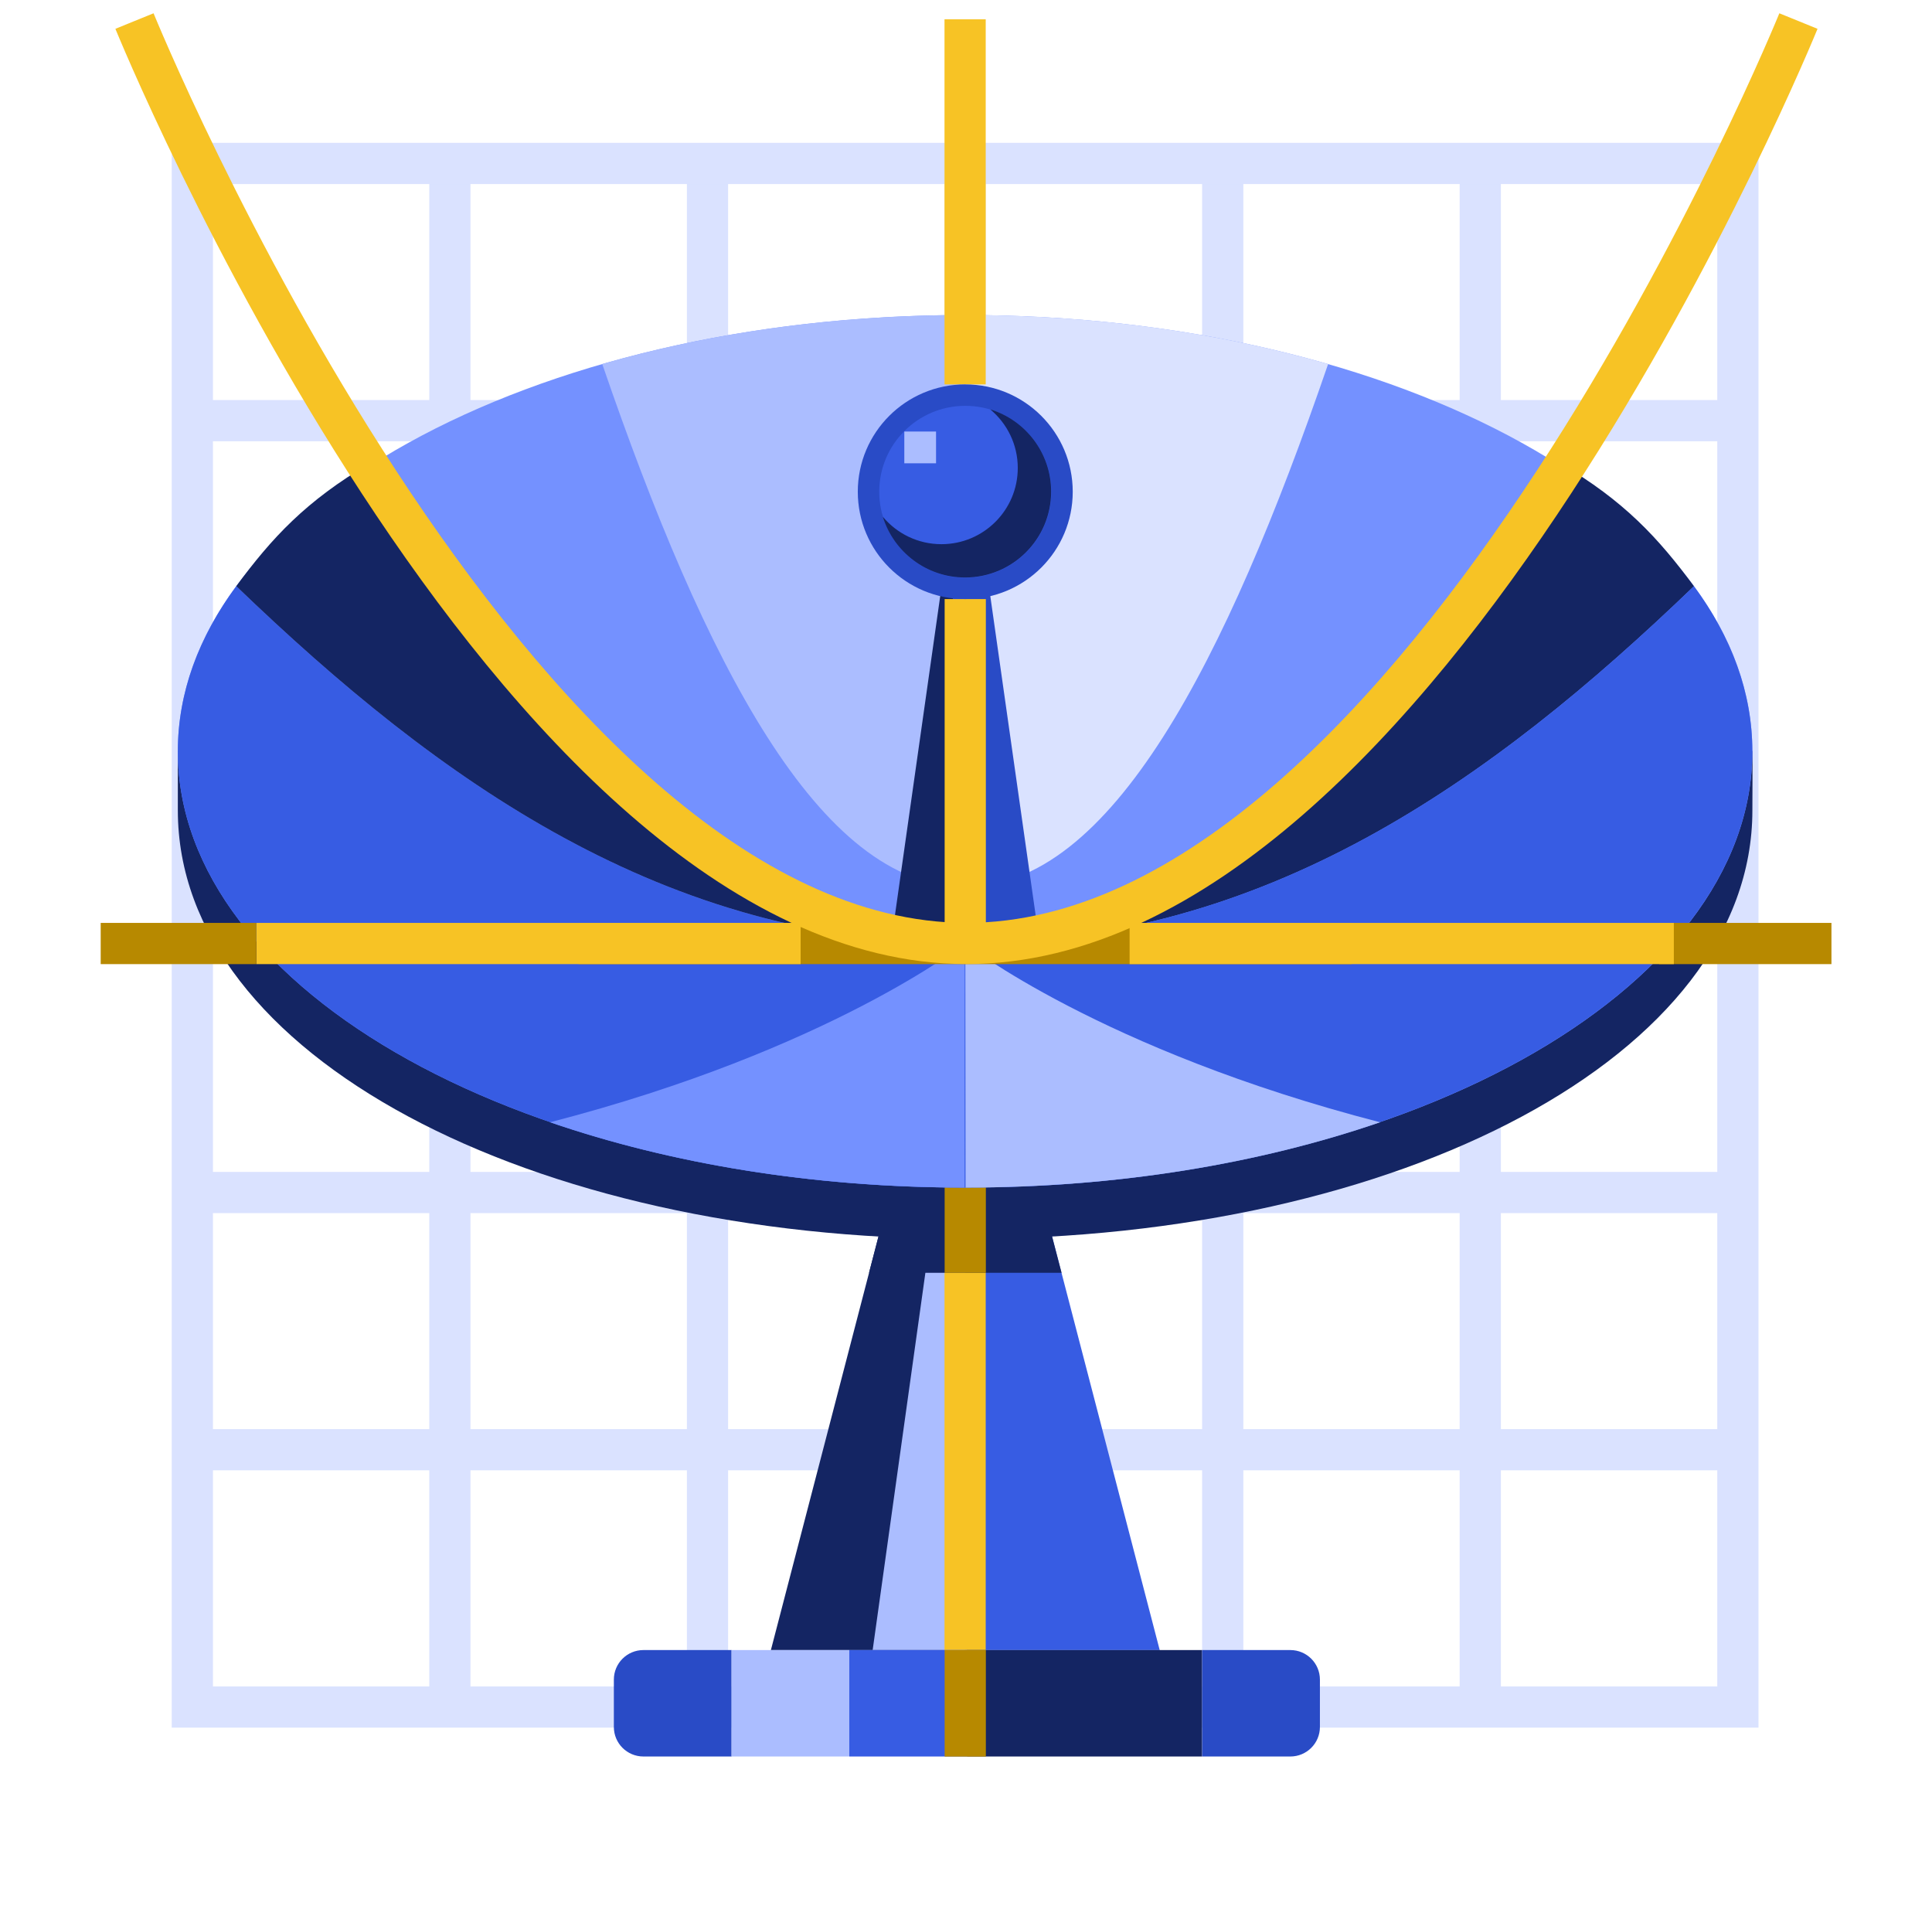
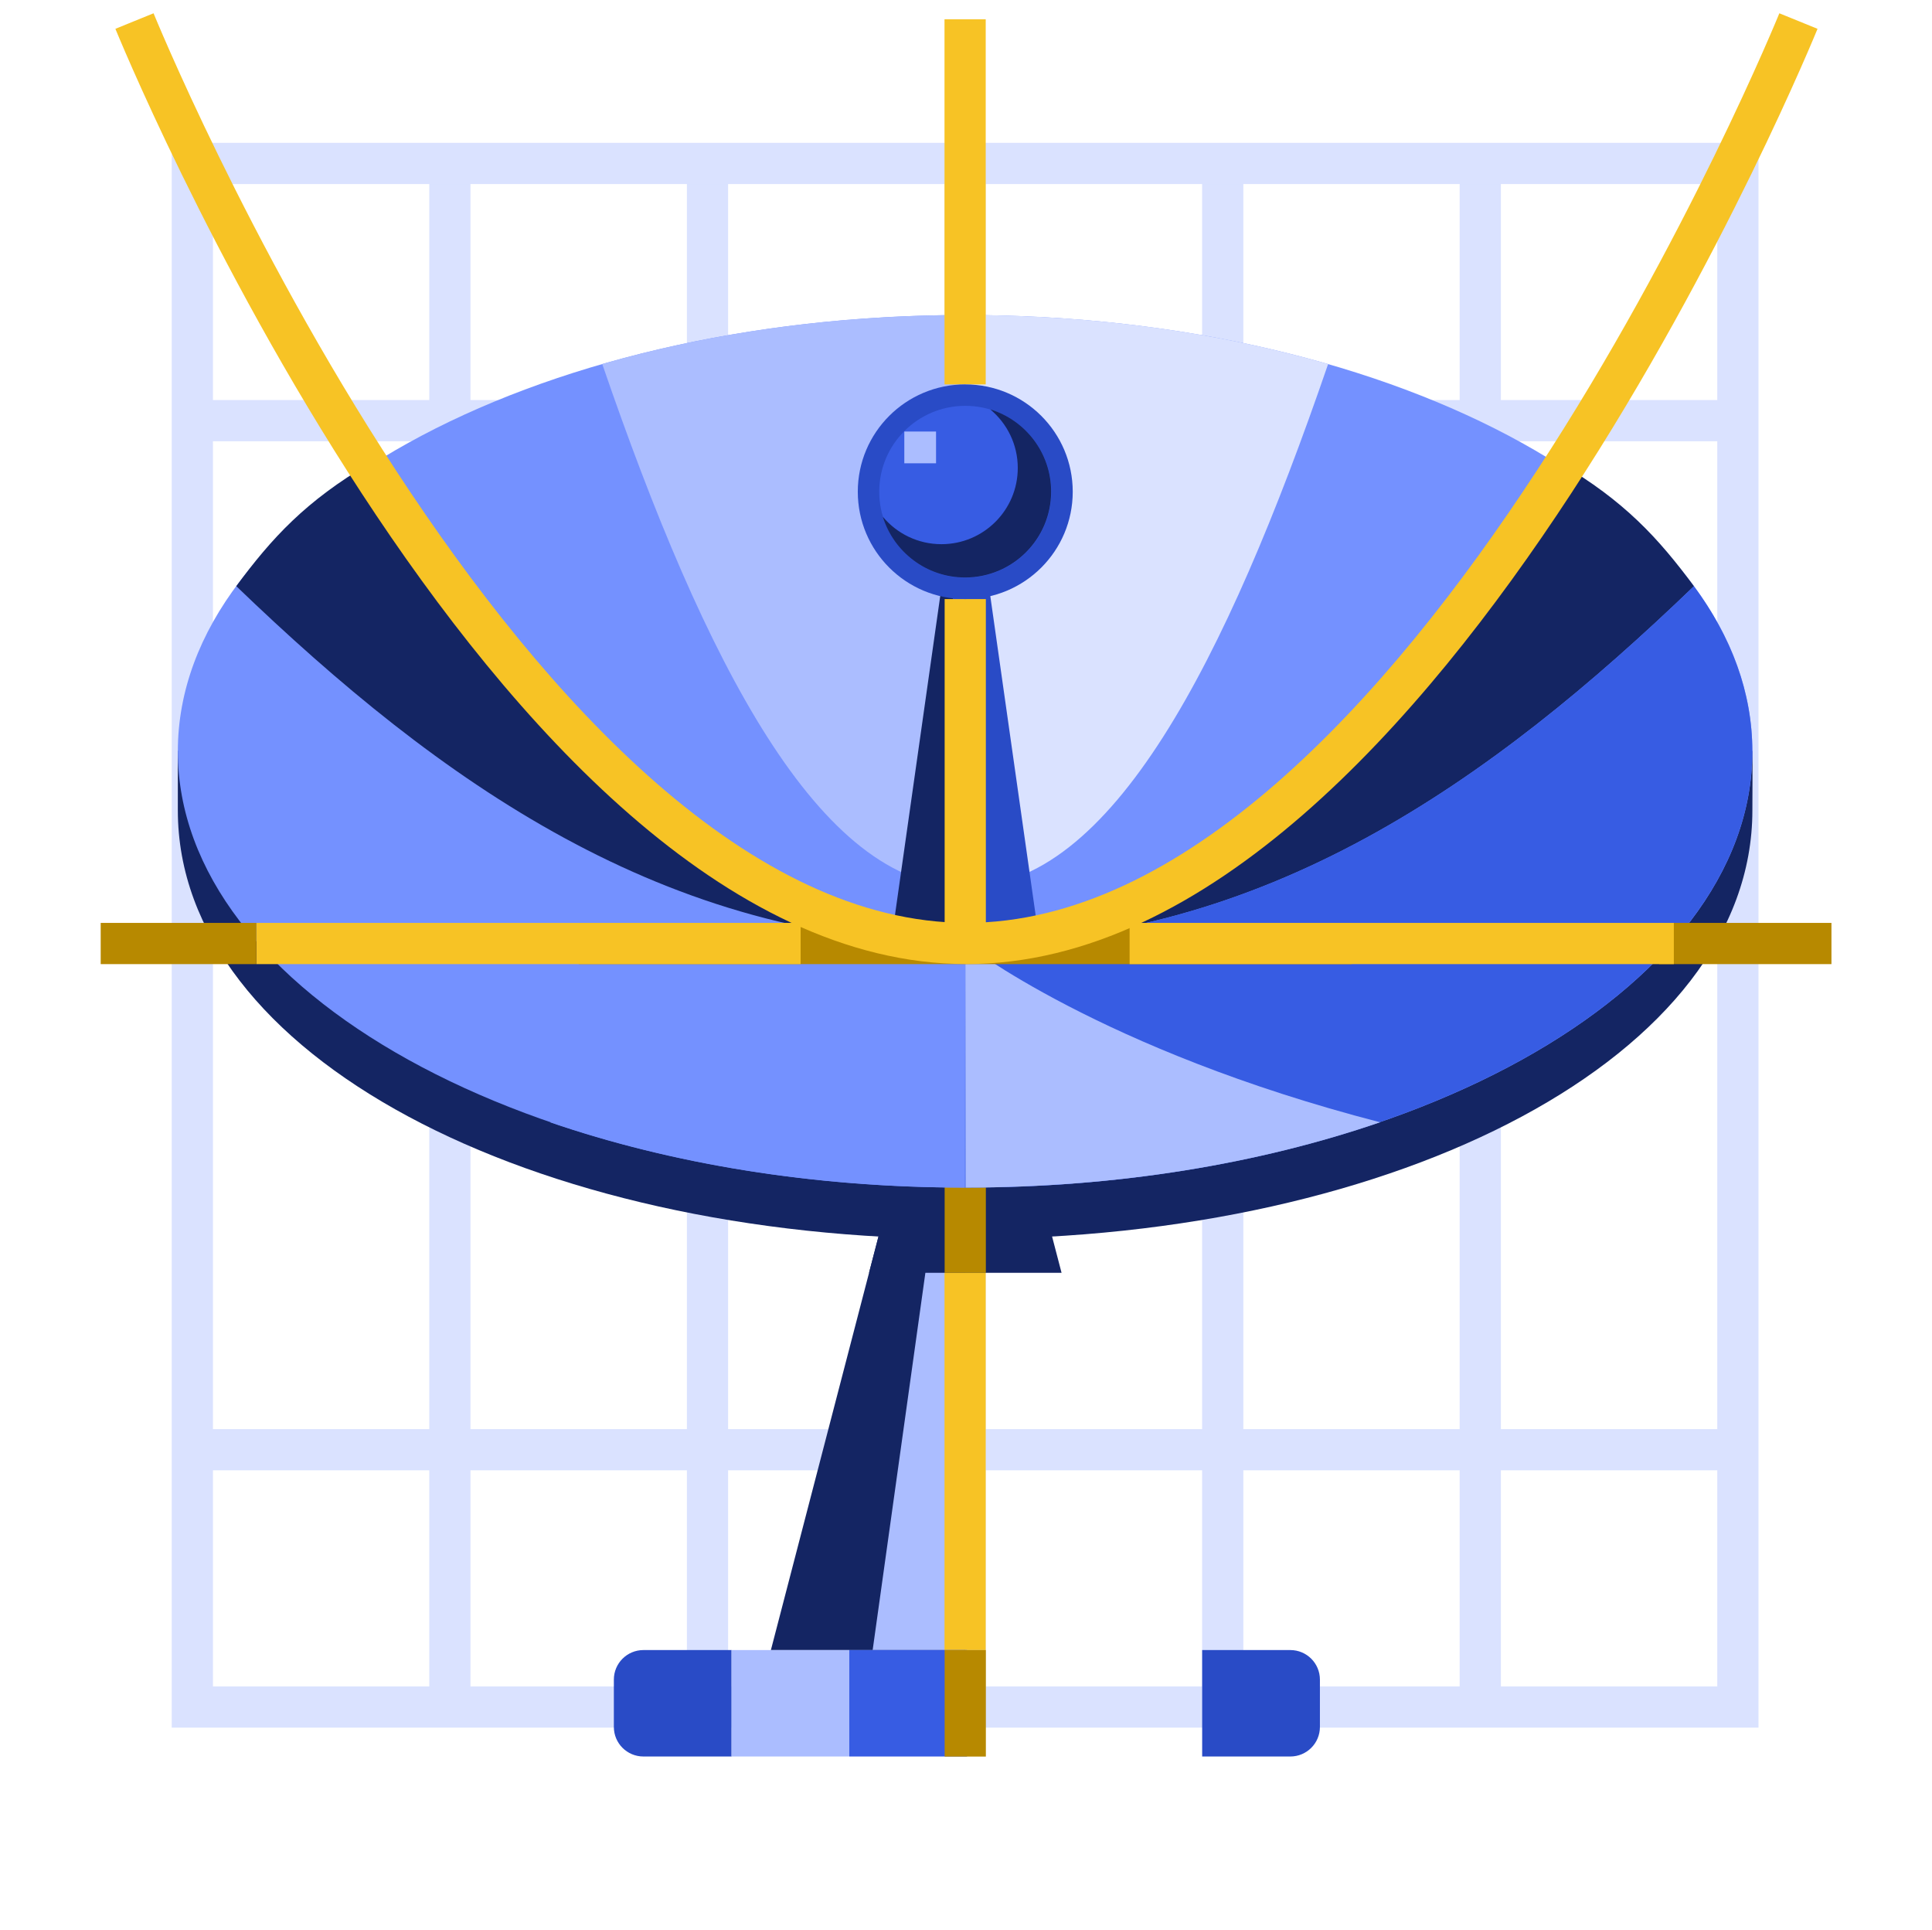
<svg xmlns="http://www.w3.org/2000/svg" fill="none" height="960" viewBox="0 0 961 960" width="961">
  <path clip-rule="evenodd" d="M213.526 848.951V81.288H234.024V848.951H213.526Z" fill="#DAE2FF" fill-rule="evenodd" />
  <path clip-rule="evenodd" d="M341.668 848.951V81.288H362.166V848.951H341.668Z" fill="#DAE2FF" fill-rule="evenodd" />
  <path clip-rule="evenodd" d="M469.81 848.951V81.288H490.308V848.951H469.81Z" fill="#DAE2FF" fill-rule="evenodd" />
  <path clip-rule="evenodd" d="M597.948 848.951V81.288H618.446V848.951H597.948Z" fill="#DAE2FF" fill-rule="evenodd" />
  <path clip-rule="evenodd" d="M726.054 848.951V81.288H746.552V848.951H726.054Z" fill="#DAE2FF" fill-rule="evenodd" />
  <path clip-rule="evenodd" d="M95.669 198.952H864.445V219.449H95.669V198.952Z" fill="#DAE2FF" fill-rule="evenodd" />
  <path clip-rule="evenodd" d="M95.669 326.899H864.445V347.397H95.669V326.899Z" fill="#DAE2FF" fill-rule="evenodd" />
-   <path clip-rule="evenodd" d="M95.669 454.877H864.445V475.375H95.669V454.877Z" fill="#DAE2FF" fill-rule="evenodd" />
-   <path clip-rule="evenodd" d="M95.669 582.825H864.445V603.323H95.669V582.825Z" fill="#DAE2FF" fill-rule="evenodd" />
  <path clip-rule="evenodd" d="M95.669 710.74H864.445V731.237H95.669V710.74Z" fill="#DAE2FF" fill-rule="evenodd" />
  <path clip-rule="evenodd" d="M85.42 71.037H874.694V859.196H85.42V71.037ZM105.917 91.534V838.699H854.196V91.534H105.917Z" fill="#DAE2FF" fill-rule="evenodd" />
-   <path d="M576.852 820.631H480.13V449.107L576.852 820.631Z" fill="#375CE3" />
+   <path d="M576.852 820.631H480.13L576.852 820.631Z" fill="#375CE3" />
  <path d="M383.447 820.631H480.133V449.107L383.447 820.631Z" fill="#142563" />
  <path d="M480.058 820.626H434.07L466.924 585.581H480.058V820.626Z" fill="#ABBDFF" />
  <path d="M528.032 632.996H432.266L441.022 599.351H519.239L528.032 632.996Z" fill="#142563" />
  <path clip-rule="evenodd" d="M469.81 820.631V633.014H490.307V820.631H469.81Z" fill="#F7C325" fill-rule="evenodd" />
  <path d="M871.656 403.046C871.656 524.867 696.349 616.195 480.057 616.195C263.765 616.195 88.458 524.867 88.458 403.046C88.458 391.62 88.458 384.971 88.458 373.656C88.458 373.656 195.15 182.475 480.057 182.475C784.609 182.475 871.656 373.656 871.656 373.656C871.803 377.403 871.656 399.262 871.656 403.046Z" fill="#142563" />
-   <path d="M597.935 820.624H480.978V873.562H597.935V820.624Z" fill="#142563" />
  <path d="M320.055 820.624H363.91V873.562H320.055C311.924 873.562 305.339 866.986 305.339 858.867V835.319C305.339 827.2 311.924 820.624 320.055 820.624Z" fill="#294BC6" />
  <path d="M597.971 820.624H641.826C649.956 820.624 656.542 827.2 656.542 835.319V858.867C656.542 866.986 649.956 873.562 641.826 873.562H597.971V820.624Z" fill="#294BC6" />
  <path d="M422.444 820.624H363.873V873.562H422.444V820.624Z" fill="#ABBDFF" />
  <path d="M481.014 820.624H422.444V873.562H481.014V820.624Z" fill="#375CE3" />
  <path clip-rule="evenodd" d="M490.379 468.328V633.021H469.881V468.328H490.379Z" fill="#B78900" fill-rule="evenodd" />
  <path d="M480.057 590.621C696.331 590.621 871.656 493.48 871.656 373.65C871.656 253.821 696.331 156.68 480.057 156.68C263.783 156.68 88.458 253.821 88.458 373.65C88.458 493.48 263.783 590.621 480.057 590.621Z" fill="#7491FF" />
-   <path d="M480.057 469.233C480.057 469.233 479.947 469.233 479.873 469.233C331.055 469.159 218.476 388.705 117.522 291.534C98.796 316.883 88.458 344.583 88.458 373.642C88.458 493.479 263.765 590.613 480.057 590.613L480.167 469.233C480.167 469.233 480.094 469.233 480.057 469.233Z" fill="#375CE3" />
  <path d="M480.13 469.241C629.021 469.241 741.601 388.713 842.591 291.542C824.858 267.553 808.008 249.184 776.037 230.412C691.602 371.556 593.739 469.204 480.167 469.241H480.13Z" fill="#142563" />
  <path d="M184.078 230.379C152.107 249.152 135.22 267.52 117.524 291.51C218.477 388.68 331.019 469.135 479.874 469.208C366.338 469.098 268.512 371.45 184.078 230.379Z" fill="#142563" />
  <path d="M480.13 156.647C480.13 156.647 480.056 156.647 480.019 156.647C414.9 156.647 353.57 165.464 299.562 181.041C350.443 329.165 407.615 441.03 479.835 441.03C479.946 441.03 480.019 441.03 480.13 441.03V156.647Z" fill="#ABBDFF" />
  <path d="M480.058 156.647C480.058 156.647 480.132 156.647 480.169 156.647C545.288 156.647 606.618 165.464 660.627 181.041C609.745 329.165 552.573 441.03 480.353 441.03C480.242 441.03 480.169 441.03 480.058 441.03V156.647Z" fill="#DAE2FF" />
  <path d="M273.553 558.142C412.769 522.176 479.875 469.238 479.875 469.238L479.764 590.618H479.691C404.049 590.618 333.448 578.715 273.553 558.142Z" fill="#7491FF" />
  <path d="M842.594 291.504C741.604 388.711 629.024 469.165 480.133 469.202L480.023 590.582C696.278 590.582 871.622 493.449 871.622 373.612C871.622 344.553 861.284 316.816 842.557 291.504H842.594Z" fill="#375CE3" />
  <path d="M686.491 558.142C547.276 522.176 480.17 469.238 480.17 469.238L480.28 590.618H480.354C555.995 590.618 626.596 578.715 686.491 558.142Z" fill="#ABBDFF" />
  <path clip-rule="evenodd" d="M672.251 479.486H287.863V458.988H672.251V479.486Z" fill="#B78900" fill-rule="evenodd" />
  <path clip-rule="evenodd" d="M910.985 479.486H825.229V458.988H910.985V479.486Z" fill="#B78900" fill-rule="evenodd" />
  <path clip-rule="evenodd" d="M832.587 479.486H561.881V458.988H832.587V479.486Z" fill="#F7C325" fill-rule="evenodd" />
  <path clip-rule="evenodd" d="M398.235 479.486H127.53V458.988H398.235V479.486Z" fill="#F7C325" fill-rule="evenodd" />
  <path clip-rule="evenodd" d="M127.53 479.486H50.086V458.988H127.53V479.486Z" fill="#B78900" fill-rule="evenodd" />
  <path d="M472.682 261.202L444.334 460.949L480.132 471.847L472.682 261.202Z" fill="#142563" />
  <path d="M487.58 261.202H472.68L480.13 471.847L515.965 460.949L487.58 261.202Z" fill="#294BC6" />
  <path clip-rule="evenodd" d="M490.379 297.94V469.246H469.881V297.94H490.379Z" fill="#F7C325" fill-rule="evenodd" />
  <path clip-rule="evenodd" d="M469.81 191.174L469.81 9.6L490.307 9.6L490.307 191.174L469.81 191.174Z" fill="#F7C325" fill-rule="evenodd" />
  <path d="M480.133 297.934C509.656 297.934 533.59 274.035 533.59 244.554C533.59 215.074 509.656 191.175 480.133 191.175C450.61 191.175 426.676 215.074 426.676 244.554C426.676 274.035 450.61 297.934 480.133 297.934Z" fill="#294BC6" />
  <path d="M480.13 287.285C503.761 287.285 522.918 268.157 522.918 244.56C522.918 220.963 503.761 201.834 480.13 201.834C456.5 201.834 437.343 220.963 437.343 244.56C437.343 268.157 456.5 287.285 480.13 287.285Z" fill="#375CE3" />
  <path d="M468.286 270.64C489.256 270.64 506.254 253.667 506.254 232.727C506.254 221.008 500.919 210.575 492.567 203.594C510.08 208.958 522.846 225.233 522.846 244.483C522.846 268.105 503.678 287.209 480.059 287.209C460.78 287.209 444.482 274.461 439.111 256.974C446.064 265.313 456.549 270.64 468.286 270.64Z" fill="#142563" />
  <path d="M465.6 214.615H449.817V230.409H465.6V214.615Z" fill="#ABBDFF" />
  <path clip-rule="evenodd" d="M490.379 820.624V873.599H469.881V820.624H490.379Z" fill="#B78900" fill-rule="evenodd" />
  <path clip-rule="evenodd" d="M326.874 389.797C375.425 432.018 427.39 458.96 480.727 458.96C534.064 458.96 586.029 432.018 634.58 389.797C683.039 347.655 727.068 291.173 764.328 234.226C801.544 177.347 831.752 120.404 852.668 77.641C863.119 56.272 871.236 38.474 876.733 26.034C879.481 19.815 881.574 14.937 882.975 11.624C883.676 9.968 884.204 8.703 884.554 7.857L884.947 6.906L885.064 6.619L885.069 6.607C885.07 6.606 885.07 6.606 891.389 9.175L894.564 10.465C904.058 14.325 904.057 14.329 904.055 14.334L904.047 14.354L904.018 14.424L903.909 14.689L903.49 15.706C903.121 16.596 902.574 17.907 901.853 19.61C900.412 23.017 898.276 27.995 895.481 34.319C889.892 46.967 881.664 65.009 871.081 86.647C849.926 129.899 819.304 187.641 781.481 245.449C743.702 303.187 698.481 361.391 648.031 405.264C597.672 449.057 541.068 479.458 480.727 479.458C420.386 479.458 363.782 449.057 313.423 405.264C262.973 361.391 217.752 303.187 179.973 245.449C142.15 187.641 111.528 129.899 90.373 86.647C79.79 65.008 71.562 46.967 65.973 34.319C63.178 27.995 61.042 23.017 59.601 19.61C58.88 17.907 58.333 16.596 57.964 15.705L57.545 14.689L57.436 14.424L57.399 14.334C57.397 14.328 57.396 14.325 66.89 10.465C76.355 6.618 76.384 6.606 76.385 6.607L76.412 6.673L76.507 6.906L76.9 7.857C77.25 8.703 77.778 9.968 78.479 11.624C79.88 14.937 81.973 19.815 84.721 26.034C90.218 38.474 98.335 56.272 108.787 77.641C129.702 120.404 159.91 177.347 197.126 234.226C234.386 291.173 278.415 347.655 326.874 389.797Z" fill="#F7C325" fill-rule="evenodd" />
</svg>